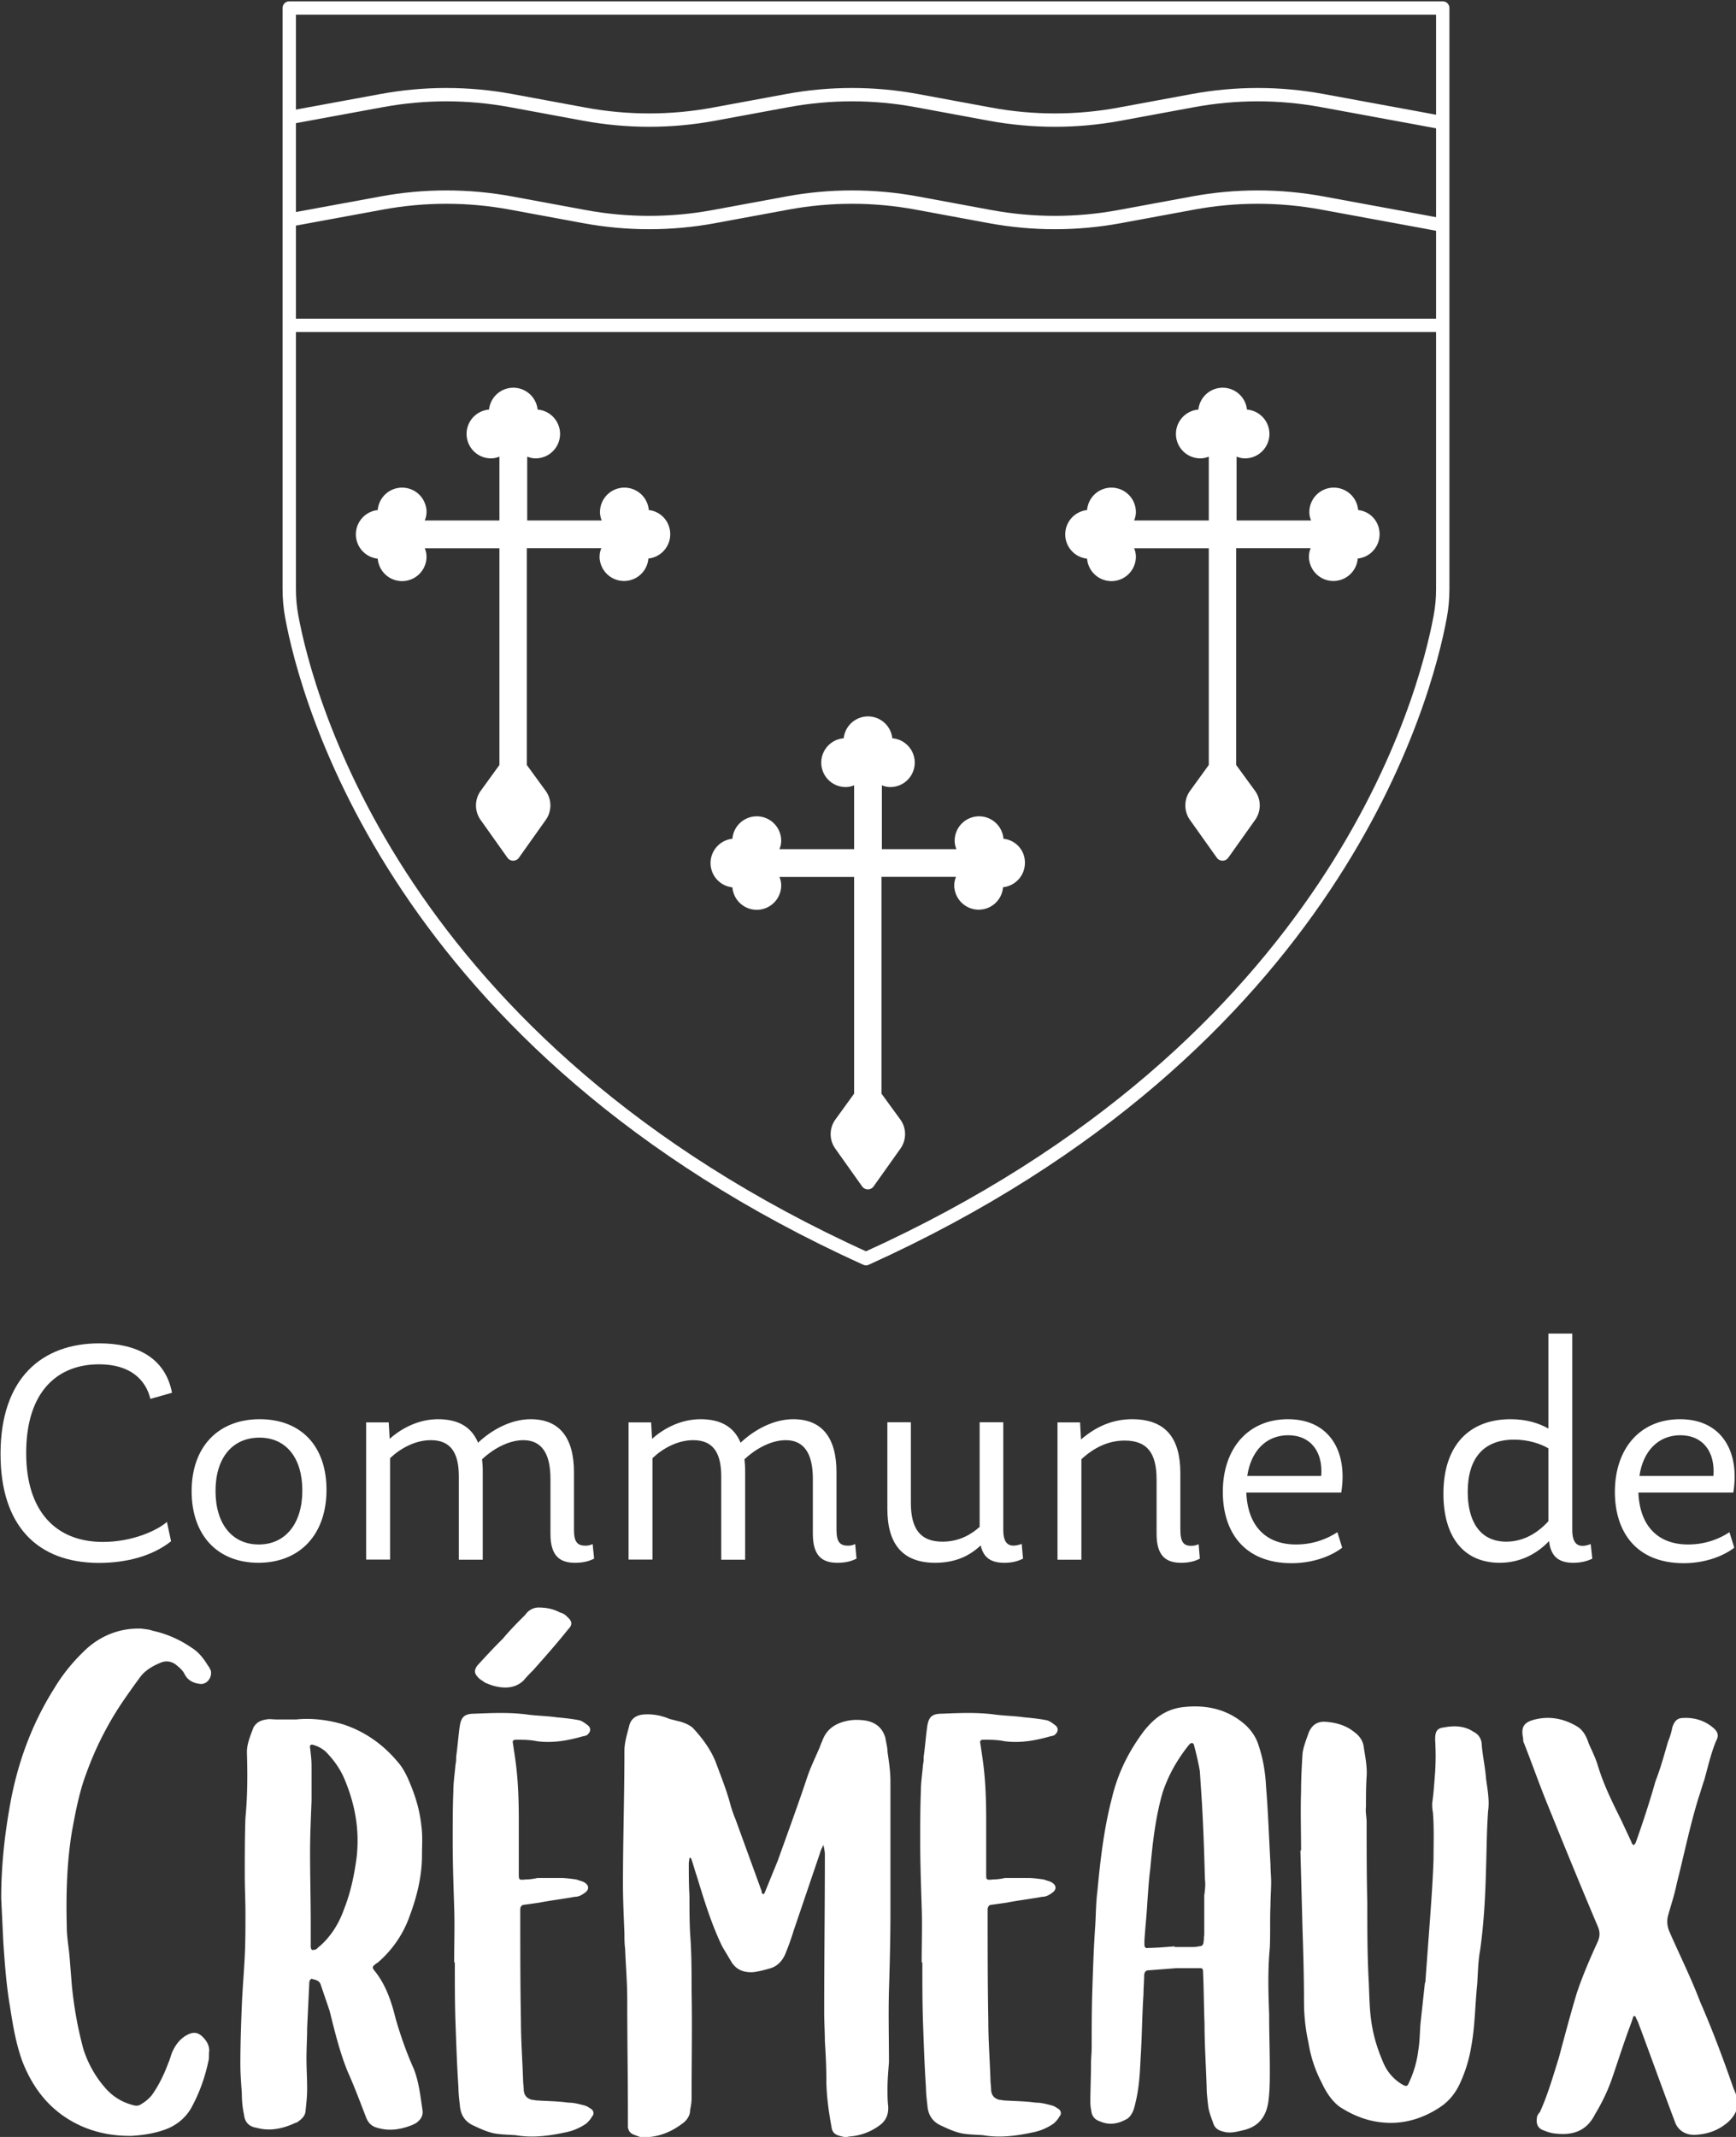
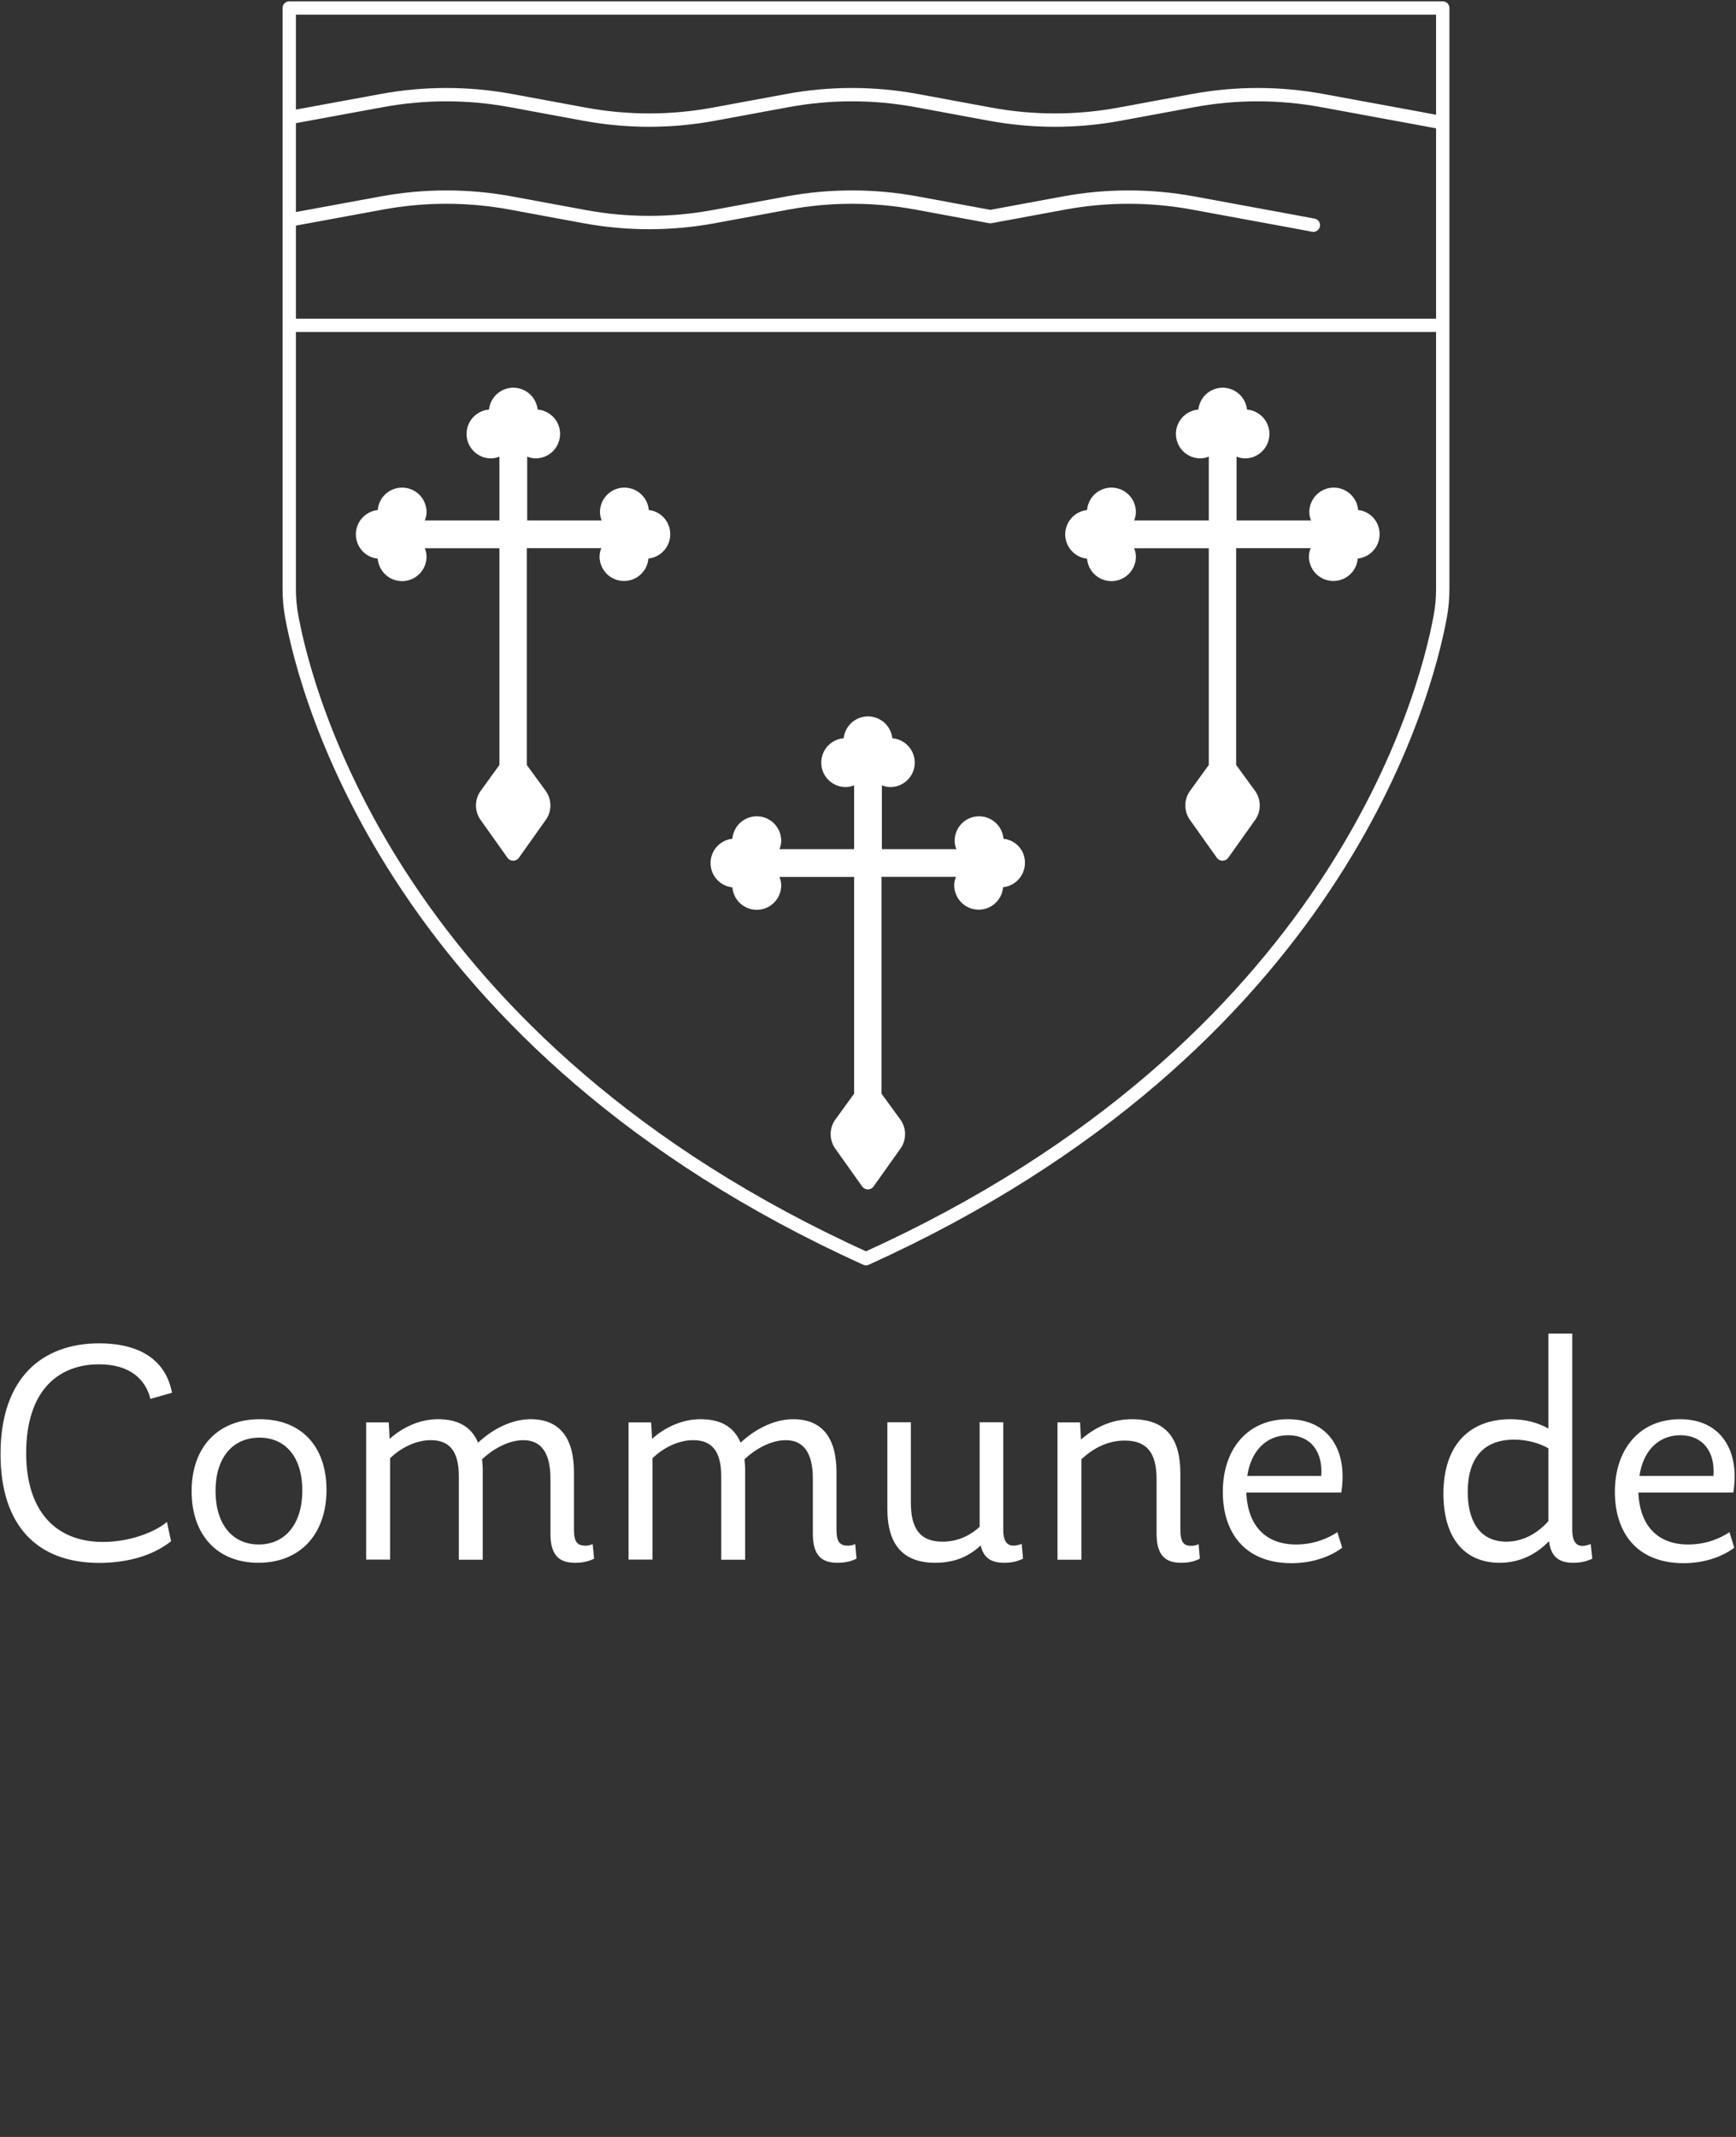
<svg xmlns="http://www.w3.org/2000/svg" version="1.1" id="Calque_1" x="0" y="0" viewBox="0 0 130 160" xml:space="preserve">
  <rect x="0" y="0" width="130" height="160" fill="#333333" stroke="none" />
  <style>.st0{enable-background:new}.st1{fill:#fff}.st2{stroke:#fff;stroke-miterlimit:10;fill:none;stroke-linecap:round;stroke-linejoin:round}</style>
  <g class="st0">
    <path class="st1" d="M.04 108.87c0-5.73 3.14-8.29 7.4-8.29 2.71 0 4.93 1.02 5.44 3.7l-1.62.46c-.34-1.43-1.5-2.59-3.84-2.59-3.05 0-5.46 1.96-5.46 6.65 0 4.33 2.2 6.65 5.75 6.65 2.22 0 4.08-.87 4.79-1.5l.31 1.45c-1.38 1.09-3.29 1.62-5.41 1.62-4.61-.01-7.36-2.79-7.36-8.15z" />
  </g>
  <g class="st0">
    <path class="st1" d="M14.35 111.65c0-3.34 2.01-5.39 5.1-5.39s5 2.01 5 5.29c0 3.33-1.98 5.46-5.1 5.46-3.07 0-5-2.07-5-5.36zm8.29-.05c0-2.46-1.23-3.96-3.21-3.96-2.01 0-3.29 1.5-3.29 3.99s1.26 4.01 3.24 4.01c1.98 0 3.26-1.55 3.26-4.04zm21.85 5.1c-.34.17-.75.31-1.43.31-1.11 0-1.84-.48-1.84-2.17v-4.13c0-1.91-.68-2.88-2.03-2.88-1.14 0-2.32.7-3.09 1.43.02.24.05.51.05.8v6.72h-1.79v-6.24c0-1.86-.68-2.71-2.1-2.71-1.18 0-2.3.63-3.05 1.35v7.59h-1.79V106.5h1.69l.07 1.23c.92-.82 2.2-1.47 3.62-1.47 1.52 0 2.51.58 3 1.76.97-.92 2.42-1.76 3.94-1.76 2.15 0 3.24 1.38 3.24 3.96v4.33c0 .94.29 1.18.87 1.18.15 0 .31-.02.53-.12l.11 1.09zm19.65 0c-.34.17-.75.31-1.43.31-1.11 0-1.84-.48-1.84-2.17v-4.13c0-1.91-.68-2.88-2.03-2.88-1.14 0-2.32.7-3.09 1.43.02.24.05.51.05.8v6.72h-1.79v-6.24c0-1.86-.68-2.71-2.1-2.71-1.18 0-2.3.63-3.05 1.35v7.59h-1.79V106.5h1.69l.07 1.23c.92-.82 2.2-1.47 3.63-1.47 1.52 0 2.51.58 3 1.76.97-.92 2.42-1.76 3.94-1.76 2.15 0 3.24 1.38 3.24 3.96v4.33c0 .94.29 1.18.87 1.18.15 0 .31-.02.53-.12l.1 1.09zm12.47 0c-.34.17-.75.31-1.4.31-.92 0-1.55-.31-1.77-1.3-.8.75-1.84 1.3-3.41 1.3-2.44 0-3.58-1.4-3.58-4.04v-6.48h1.76v6.02c0 1.93.68 2.92 2.37 2.92 1.26 0 2.18-.56 2.78-1.11v-7.83h1.77v8.05c0 1.11.46 1.38 1.38 1.06l.1 1.1zm13.24 0c-.31.17-.75.31-1.4.31-1.11 0-1.84-.48-1.84-2.17v-4.06c0-1.96-.68-2.92-2.39-2.92-1.26 0-2.34.56-3.24 1.4v7.52h-1.79V106.5h1.69l.07 1.28c1.01-.87 2.25-1.52 3.82-1.52 2.51 0 3.62 1.4 3.62 4.04v4.18c0 .99.24 1.26.82 1.26.17 0 .31-.02.55-.12l.09 1.08zm10.3-1.98l.36 1.16c-.68.53-2.01 1.16-3.79 1.16-3.55 0-5.15-2.34-5.15-5.34 0-3.21 1.86-5.44 4.88-5.44 3.09 0 4.49 2.39 3.99 5.49h-7.11c.1 2.51 1.47 3.89 3.72 3.89 1.4 0 2.44-.49 3.1-.92zm-6.75-4.21h5.54c.14-1.79-.77-3.05-2.49-3.05-1.67.01-2.78 1.22-3.05 3.05zm25.84 6.19c-.34.17-.8.31-1.43.31-1.02 0-1.67-.41-1.81-1.62-.82.85-2.03 1.62-3.7 1.62-2.71 0-4.21-1.96-4.21-5.17 0-3.67 1.98-5.58 5.03-5.58 1.18 0 2.1.29 2.83.7v-7.11h1.79v14.7c0 1.11.48 1.4 1.38 1.06l.12 1.09zm-3.29-2.8v-5.46c-.58-.34-1.5-.65-2.56-.65-2.3 0-3.48 1.4-3.48 3.92 0 2.03.8 3.72 2.9 3.72 1.33-.01 2.37-.69 3.14-1.53zm13.56.82l.36 1.16c-.68.53-2.01 1.16-3.79 1.16-3.55 0-5.15-2.34-5.15-5.34 0-3.21 1.86-5.44 4.88-5.44 3.09 0 4.49 2.39 3.99 5.49h-7.11c.1 2.51 1.47 3.89 3.72 3.89 1.41 0 2.45-.49 3.1-.92zm-6.74-4.21h5.54c.14-1.79-.77-3.05-2.49-3.05-1.67.01-2.79 1.22-3.05 3.05z" />
  </g>
  <g class="st0">
-     <path class="st1" d="M5.15 158.69c-1.69-1.03-2.78-2.56-3.48-4.36-.49-1.36-.71-2.72-.93-4.14-.27-1.58-.38-3.16-.49-4.74l-.16-3.32c0-2.23.22-4.46.6-6.64.54-3.27 1.63-6.32 3.38-9.09.65-1.09 1.47-2.07 2.4-2.94 1.14-1.03 2.56-1.58 4.14-1.52.27.05.54.05.82.16 1.03.22 2.01.65 2.89 1.25.54.33.93.82 1.25 1.36.11.11.16.27.22.38.11.54-.33 1.09-.87.98-.44-.05-.87-.27-1.09-.71-.16-.33-.44-.54-.71-.76-.33-.22-.71-.27-1.09-.11-.65.27-1.2.6-1.58 1.14-.44.6-.87 1.2-1.31 1.85a24.25 24.25 0 00-2.67 5.28c-.54 1.42-.82 2.94-1.09 4.41-.38 2.34-.44 4.68-.38 7.08 0 .82.16 1.58.22 2.39l.16 2.01c.16 1.63.44 3.21.87 4.79.33 1.03.87 2.01 1.58 2.83.6.71 1.31 1.14 2.18 1.36.22.05.38.05.6-.11.27-.16.54-.38.76-.65.54-.76.93-1.58 1.25-2.45.11-.22.16-.49.27-.76.27-.6.65-1.09 1.25-1.36.38-.16.65-.11.93.11.38.33.6.71.6 1.14-.05.27 0 .49-.05.71-.27 1.31-.71 2.5-1.31 3.59-.38.65-.93 1.14-1.63 1.47-.87.38-1.85.54-2.83.6-1.7.02-3.28-.36-4.7-1.23zm13.12-.38c-.11-.49-.16-1.03-.16-1.58-.05-.71-.11-1.47-.11-2.18 0-1.47.05-2.94.11-4.41.05-1.25.16-2.45.22-3.7.05-1.04.05-2.12.05-3.16 0-.98-.05-1.96-.05-2.94 0-1.42 0-2.83.05-4.25.16-1.63.16-3.27.11-4.9 0-.65.27-1.25.49-1.85.22-.38.54-.54.98-.6.22-.05.44 0 .71 0h1.52c1.03-.11 2.29 0 3.54.38 1.63.54 2.99 1.52 4.08 2.83.38.44.65.98.87 1.52.44 1.03.76 2.12.87 3.21.11.76.05 1.52.05 2.23 0 1.58-.38 3.1-.93 4.57a8.149 8.149 0 01-2.4 3.48c-.11.05-.16.11-.22.16-.16.11-.16.22-.05.38.87 1.04 1.31 2.34 1.63 3.65.38 1.31.82 2.56 1.36 3.76.38.98.49 2.01.65 3.1.05.38-.11.65-.38.87-.11.11-.27.16-.38.22-.82.33-1.69.49-2.61.22-.44-.11-.71-.38-.87-.82-.44-1.14-.87-2.29-1.36-3.38-.6-1.47-.98-3.05-1.36-4.57l-.65-1.91c-.11-.38-.38-.38-.71-.49l-.11.11c-.05.11-.05.16-.05.22l-.16 3.38c0 .76-.05 1.47-.05 2.23s.05 1.52.05 2.29c0 .54-.05 1.03-.11 1.58 0 .38-.22.65-.54.87-.05.05-.16.11-.22.11-.93.44-1.91.65-2.89.38-.59-.09-.91-.41-.97-1.01zm5.39-12.36c.11-.05.16-.16.27-.22.87-.76 1.47-1.74 1.85-2.83.49-1.25.76-2.56.93-3.87.22-2.01-.11-3.87-.87-5.72-.33-.82-.82-1.52-1.47-2.18-.27-.22-.54-.38-.93-.49-.16-.05-.27.05-.22.22.05.44.11.87.11 1.36v2.61c-.05 1.31-.11 2.56-.11 3.87 0 1.8.05 3.59.05 5.39v1.69c0 .05.05.22.11.22.07 0 .17 0 .28-.05zm13.29 13.77c-.49-.11-.98-.33-1.42-.54-.65-.27-1.03-.76-1.09-1.52-.05-.44-.11-.93-.11-1.36-.11-1.63-.16-3.21-.22-4.85-.05-1.42-.05-2.88-.05-4.36v-.16h-.05c0-1.42.05-2.78 0-4.14-.05-1.63-.11-3.27-.11-4.9 0-1.31 0-2.56.05-3.81 0-.65.11-1.31.16-1.96.05-.22.05-.38.05-.6.11-.76.16-1.52.27-2.29.11-.65.33-.92 1.09-.92 1.31-.05 2.56-.11 3.87.05.76.11 1.52.11 2.29.22.54.05 1.14.11 1.69.22.22.05.44.22.65.38.27.22.22.54-.11.76-.05 0-.11.05-.22.05-1.14.33-2.29.54-3.48.38-.54-.11-1.03-.11-1.52-.11-.27 0-.33.05-.27.33l.16 1.09c.22 1.52.27 3.05.27 4.63v3.97c0 .49 0 .49.54.44.27 0 .6-.05.87-.11h1.69c.38 0 .76.05 1.2.11l.49.16c.49.22.54.6.11.87-.22.16-.44.27-.71.27-.87.16-1.8.27-2.67.44l-1.14.16c-.16 0-.27.16-.27.33v.33c0 2.67 0 5.34.05 8 0 1.47.11 2.94.16 4.41 0 .27.05.54.05.82.05.44.27.6.6.71.16 0 .27.05.44.05.76.05 1.52.05 2.29.16.44 0 .82.11 1.25.22.16.05.33.16.49.27.16.11.22.38.05.54-.11.22-.27.38-.44.54-.49.33-.98.54-1.52.65-1.25.27-2.5.44-3.76.22-.53-.04-1.13-.04-1.67-.15zm-.66-33.75c-.11-.11-.27-.16-.44-.33-.33-.33-.38-.54-.11-.93.65-.71 1.25-1.36 1.91-2.01.54-.65 1.14-1.25 1.69-1.8.22-.33.6-.54.98-.54.6 0 1.14.11 1.63.38.22.05.38.16.54.33.38.33.38.6.05.93-.87 1.09-1.74 2.07-2.61 3.05-.22.22-.49.49-.71.76-.38.38-.87.54-1.36.54-.59 0-1.08-.16-1.57-.38zm11.17 33.86c-.27-.11-.38-.27-.44-.54v-.82c0-2.88-.05-5.83-.05-8.77 0-1.25-.11-2.56-.16-3.81-.05-.38-.05-.76-.05-1.14-.05-1.25-.11-2.45-.11-3.7 0-3.32.11-6.64.11-9.96 0-.65.22-1.31.38-1.96.16-.49.54-.71 1.03-.76.65-.05 1.31.05 1.96.33l.87.22c.33.11.6.22.87.44.71.76 1.36 1.63 1.74 2.61.38 1.03.82 2.12 1.09 3.16.11.38.22.71.38 1.09l1.96 5.39v.11l.11.11c.05-.05.11-.05.11-.11l.98-2.4c.76-2.12 1.52-4.19 2.23-6.32.22-.65.54-1.31.82-1.96.11-.22.16-.44.27-.65.33-.98 1.09-1.42 2.07-1.58.33-.05.71-.05 1.09 0 .82.11 1.36.54 1.58 1.31.05.33.16.71.16 1.04.11.76.22 1.47.22 2.23v9.8c0 1.96-.05 3.87-.11 5.83-.05 1.8 0 3.59 0 5.39-.05.65-.11 1.31-.11 1.96 0 .44 0 .87.05 1.31.05.6-.16 1.09-.6 1.42-.71.54-1.52.82-2.34.87a.82.82 0 01-.49 0c-.54-.11-.76-.27-.82-.76-.22-1.2-.38-2.4-.38-3.54 0-.98-.05-1.91-.11-2.83 0-.71-.05-1.42-.05-2.18 0-3.92.05-7.89.05-11.81 0-.22-.05-.44-.11-.71-.11.22-.22.44-.27.65l-1.96 5.77c-.16.54-.38 1.14-.6 1.69-.22.54-.6.98-1.2 1.14-.38.11-.82.22-1.2.27-.71.05-1.31-.16-1.69-.82l-.65-1.09c-.82-1.69-1.36-3.48-1.91-5.28-.16-.44-.27-.93-.44-1.36h-.11l-.05.38c0 .82 0 1.63.05 2.45 0 .93 0 1.91.05 2.83.11 1.42.11 2.83.11 4.25.05 2.67 0 5.39 0 8.06 0 .33-.05.6-.11.92 0 .38-.22.71-.49.93-.98.76-2.01 1.14-3.21 1.09l-.52-.19zm24.5-.11c-.49-.11-.98-.33-1.42-.54-.65-.27-1.03-.76-1.09-1.52-.05-.44-.11-.93-.11-1.36-.11-1.63-.16-3.21-.22-4.85-.05-1.42-.05-2.88-.05-4.36v-.16h-.05c0-1.42.05-2.78 0-4.14-.05-1.63-.11-3.27-.11-4.9 0-1.31 0-2.56.05-3.81 0-.65.11-1.31.16-1.96.05-.22.05-.38.05-.6.11-.76.16-1.52.27-2.29.11-.65.33-.92 1.09-.92 1.31-.05 2.56-.11 3.87.05.76.11 1.52.11 2.29.22.54.05 1.14.11 1.69.22.22.05.44.22.65.38.27.22.22.54-.11.76-.05 0-.11.05-.22.05-1.14.33-2.29.54-3.48.38-.54-.11-1.04-.11-1.53-.11-.27 0-.33.05-.27.33l.16 1.09c.22 1.52.27 3.05.27 4.63v3.97c0 .49 0 .49.54.44.27 0 .6-.05.87-.11h1.69c.38 0 .76.05 1.2.11l.49.16c.49.22.54.6.11.87-.22.16-.44.27-.71.27-.87.16-1.8.27-2.67.44l-1.14.16c-.16 0-.27.16-.27.33v.33c0 2.67 0 5.34.05 8 0 1.47.11 2.94.16 4.41 0 .27.05.54.05.82.05.44.27.6.6.71.16 0 .27.05.44.05.76.05 1.52.05 2.29.16.44 0 .82.11 1.25.22.16.05.33.16.49.27.16.11.22.38.05.54-.11.22-.27.38-.44.54-.49.33-.98.54-1.52.65-1.25.27-2.51.44-3.76.22-.52-.04-1.12-.04-1.66-.15zm18.89-.76c-.16-.44-.33-.87-.38-1.31s-.11-.93-.11-1.36c-.05-1.63-.16-3.21-.16-4.79-.05-1.25-.05-2.56-.11-3.87 0-.22-.05-.27-.27-.27h-1.69l-2.07.16c-.27 0-.33.11-.38.33 0 .49-.05.98-.05 1.47-.11 1.63-.11 3.21-.22 4.85-.05 1.09-.11 2.18-.38 3.27-.05.22-.11.49-.22.71s-.27.44-.49.54c-.6.33-1.25.44-1.91.16-.33-.11-.54-.27-.65-.6-.05-.27-.11-.54-.11-.82 0-.98.05-1.91.05-2.89 0-.44.05-.82.05-1.25 0-1.42 0-2.83.05-4.3.05-1.63.11-3.27.22-4.85.05-.87.05-1.69.16-2.56.22-2.34.49-4.68 1.09-6.97.44-1.85 1.25-3.48 2.4-5.01.82-1.03 1.74-1.69 3.1-1.8 1.69-.16 3.27.22 4.57 1.42.44.44.76.93.93 1.53.33.98.49 2.01.54 3.05.16 1.91.22 3.87.33 5.77 0 .44.05.93.05 1.36 0 .54-.05 1.14-.05 1.74-.05 1.03 0 2.07-.05 3.16-.16 1.69-.11 3.32-.05 5.01 0 1.36.05 2.72.05 4.08 0 .82 0 1.63-.11 2.45-.16 1.09-.71 1.85-1.85 2.12-.49.11-.98.27-1.53.11-.37-.09-.64-.26-.75-.64zm-2.89-13.23v.05h1.25c.22 0 .38 0 .54-.05.27 0 .38-.11.38-.38.05-.16 0-.27.05-.44v-2.99c.05-.38.11-.82.05-1.2-.05-1.91-.11-3.76-.22-5.66l-.16-2.45c-.11-.65-.27-1.31-.44-1.96-.05-.16-.16-.16-.27-.11l-.11.11c-.87 1.09-1.52 2.23-1.96 3.54-.54 1.85-.76 3.81-.93 5.72-.11.82-.16 1.69-.22 2.5-.05.98-.16 1.91-.22 2.89v.33c0 .16.11.27.27.22.69-.01 1.34-.07 1.99-.12zm12.31 11.98c-.6-.49-.98-1.09-1.31-1.8-.49-.93-.82-1.96-.98-2.99-.22-.98-.33-2.01-.33-3.05 0-1.8-.05-3.59-.11-5.39l-.16-5.93h.05c0-1.47-.05-2.94 0-4.41 0-.93.05-1.91.11-2.83.05-.49.27-1.03.44-1.52.22-.6.65-.93 1.31-.87.76.05 1.52.27 2.12.76.38.27.65.65.71 1.09.11.76.27 1.47.22 2.23-.05.76-.05 1.52-.05 2.29-.05.38.05.76.05 1.14 0 2.01 0 4.03.05 6.04 0 1.96 0 3.97.11 5.93.05 1.14.05 2.29.27 3.43.16.87.44 1.74.82 2.61.27.65.76 1.25 1.42 1.63.27.16.38.16.49-.11.38-.82.6-1.58.71-2.45.11-.65.11-1.31.16-1.96l.33-3.05c.05-.11.05-.16.05-.27l.33-4.46c.11-1.52.22-3.05.27-4.57 0-1.14.05-2.34-.05-3.54-.05-.22-.05-.44-.05-.65.11-.76.16-1.58.22-2.34.05-.82.05-1.58 0-2.4 0-.6.11-.87.65-.93.82-.16 1.58-.11 2.23.33.33.16.54.44.6.82.05.87.27 1.8.33 2.67.11.82.27 1.63.16 2.4-.11 1.47-.11 2.94-.16 4.41-.05 2.01-.16 4.03-.44 6.04-.16.87-.16 1.69-.22 2.56-.16 1.52-.16 3.1-.44 4.63-.16.98-.44 1.91-.87 2.83-.33.71-.82 1.31-1.47 1.74-1.31.87-2.78 1.31-4.36 1.14-1.14-.11-2.23-.55-3.21-1.2zm25.15 1.14c-.93-2.45-1.8-4.9-2.72-7.35-.05-.16-.16-.33-.22-.49 0-.05-.05-.05-.11-.05h-.05l-.16.49c-.54 1.42-.98 2.83-1.47 4.25-.33.93-.76 1.8-1.25 2.61-.71 1.42-1.91 1.58-3.1 1.42-.33-.05-.6-.16-.87-.27-.33-.16-.44-.49-.38-.87 0-.11.05-.27.22-.44.6-1.31.98-2.67 1.41-4.03.44-1.63.87-3.27 1.36-4.9.44-1.31.98-2.56 1.58-3.87.16-.38.16-.71 0-1.09-1.36-3.21-2.67-6.42-3.97-9.64-.54-1.36-1.04-2.78-1.58-4.14-.05-.11-.05-.22-.05-.33-.16-.76 0-1.14.71-1.36 1.14-.33 2.23-.16 3.27.44.49.27.76.76.93 1.31.27.6.54 1.14.71 1.74.44 1.42 1.09 2.72 1.74 4.03l.76 1.63c0 .11.11.16.16.22.05-.05.11-.11.16-.22.54-1.52 1.04-3.05 1.47-4.57.38-.98.65-1.96.93-2.94.16-.38.27-.76.33-1.09.16-.49.38-.71.82-.71.87-.05 1.69.22 2.34.82.27.27.33.54.11.92-.38.93-.6 1.91-.87 2.89-.16.44-.27.87-.44 1.36-.65 2.12-1.09 4.3-1.63 6.42-.16.82-.44 1.63-.65 2.4-.11.44-.05.82.11 1.2.76 1.74 1.63 3.48 2.29 5.23.93 2.12 1.74 4.3 2.5 6.48.16.38.33.76.33 1.14-.05.6-.33 1.03-.76 1.42-.71.6-1.47.87-2.39.93-.75.05-1.35-.33-1.57-.99z" />
-   </g>
+     </g>
  <path class="st2" d="M21.66.6v43.5c0 .7.06 1.39.19 2.08 1.08 5.86 7.78 32.11 43 48.06 35.22-15.94 41.92-42.2 43-48.06.13-.69.19-1.38.19-2.08V.6H21.66zm.03 23.76h86.34" />
-   <path class="st2" d="M21.96 8.75l6.63-1.22c3.2-.59 6.47-.59 9.67 0l5.52 1.02c3.2.59 6.47.59 9.67 0l5.52-1.02c3.2-.59 6.47-.59 9.67 0l5.52 1.02c3.2.59 6.47.59 9.67 0l5.52-1.02c3.2-.59 6.47-.59 9.67 0l7.34 1.35 1.66.31m-86.06 7.23l6.63-1.22c3.2-.59 6.47-.59 9.67 0l5.52 1.02c3.2.59 6.47.59 9.67 0l5.52-1.02c3.2-.59 6.47-.59 9.67 0l5.52 1.02c3.2.59 6.47.59 9.67 0l5.52-1.02c3.2-.59 6.47-.59 9.67 0l7.34 1.35 1.66.31" />
+   <path class="st2" d="M21.96 8.75l6.63-1.22c3.2-.59 6.47-.59 9.67 0l5.52 1.02c3.2.59 6.47.59 9.67 0l5.52-1.02c3.2-.59 6.47-.59 9.67 0l5.52 1.02c3.2.59 6.47.59 9.67 0l5.52-1.02c3.2-.59 6.47-.59 9.67 0l7.34 1.35 1.66.31m-86.06 7.23l6.63-1.22c3.2-.59 6.47-.59 9.67 0l5.52 1.02c3.2.59 6.47.59 9.67 0l5.52-1.02c3.2-.59 6.47-.59 9.67 0l5.52 1.02l5.52-1.02c3.2-.59 6.47-.59 9.67 0l7.34 1.35 1.66.31" />
  <path d="M48.39 38.38c-.01 0-.01 0 0 0-.01-.01 0-.02 0-.04a1.63 1.63 0 00-3.26 0c0 .31.11.59.26.83h-6.11v-5.31c.25.15.52.26.83.26a1.63 1.63 0 000-3.26c-.01 0-.03.01-.04.01v-.01a1.63 1.63 0 00-3.26 0v.01c-.01 0-.03-.01-.04-.01a1.63 1.63 0 000 3.26c.31 0 .59-.11.83-.26v5.31h-6.12c.15-.25.26-.52.26-.83a1.63 1.63 0 00-3.26 0c0 .01.01.03.01.04h-.01a1.63 1.63 0 000 3.26h.01c0 .01-.01.03-.01.04a1.63 1.63 0 003.26 0c0-.31-.11-.59-.26-.83h6.12v16.49l-1.47 2.03c-.39.58-.38 1.33.02 1.9l2.01 2.83c.13.19.41.19.54 0l2.01-2.83c.4-.57.41-1.32.02-1.9l-1.48-2.03v-16.5h6.11c-.15.25-.26.52-.26.83a1.63 1.63 0 003.26 0c0-.01-.01-.03-.01-.04h.01c.9 0 1.63-.73 1.63-1.63s-.71-1.62-1.6-1.62zm53.12 0c-.01 0-.01 0 0 0-.01-.01 0-.02 0-.04a1.63 1.63 0 00-3.26 0c0 .31.11.59.26.83H92.4v-5.31c.25.15.52.26.83.26a1.63 1.63 0 000-3.26c-.01 0-.03.01-.04.01v-.01a1.63 1.63 0 00-3.26 0v.01c-.01 0-.03-.01-.04-.01a1.63 1.63 0 000 3.26c.31 0 .59-.11.83-.26v5.31H84.6c.15-.25.26-.52.26-.83a1.63 1.63 0 00-3.26 0c0 .01.01.03.01.04h-.01a1.63 1.63 0 000 3.26h.01c0 .01-.01.03-.01.04a1.63 1.63 0 003.26 0c0-.31-.11-.59-.26-.83h6.12v16.49l-1.47 2.03c-.39.58-.38 1.33.02 1.9l2.01 2.83c.13.19.41.19.54 0l2.01-2.83c.4-.57.41-1.32.02-1.9l-1.48-2.03v-16.5h6.11c-.15.25-.26.52-.26.83a1.63 1.63 0 003.26 0c0-.01-.01-.03-.01-.04h.01c.9 0 1.63-.73 1.63-1.63s-.7-1.62-1.6-1.62zM74.95 62.99c-.01 0-.01.01 0 0-.01-.01 0-.02 0-.04a1.63 1.63 0 00-3.26 0c0 .31.11.59.26.83h-6.11v-5.31c.25.15.52.26.83.26a1.63 1.63 0 000-3.26c-.01 0-.03.01-.04.01v-.01a1.63 1.63 0 00-3.26 0v.01c-.01 0-.03-.01-.04-.01a1.63 1.63 0 000 3.26c.31 0 .59-.11.83-.26v5.31h-6.12c.15-.25.26-.52.26-.83a1.63 1.63 0 00-3.26 0c0 .01.01.03.01.04h-.01a1.63 1.63 0 000 3.26h.01c0 .01-.01.03-.01.04a1.63 1.63 0 003.26 0c0-.31-.11-.59-.26-.83h6.12v16.49l-1.47 2.03c-.39.58-.38 1.33.02 1.9l2.01 2.83c.13.19.41.19.54 0l2.01-2.83c.4-.57.41-1.32.02-1.9l-1.48-2.03v-16.5h6.11c-.15.25-.26.52-.26.83a1.63 1.63 0 003.26 0c0-.01-.01-.03-.01-.04h.01c.9 0 1.63-.73 1.63-1.63.02-.89-.7-1.62-1.6-1.62z" fill="#fff" stroke-width=".4" stroke="#fff" stroke-miterlimit="10" />
</svg>